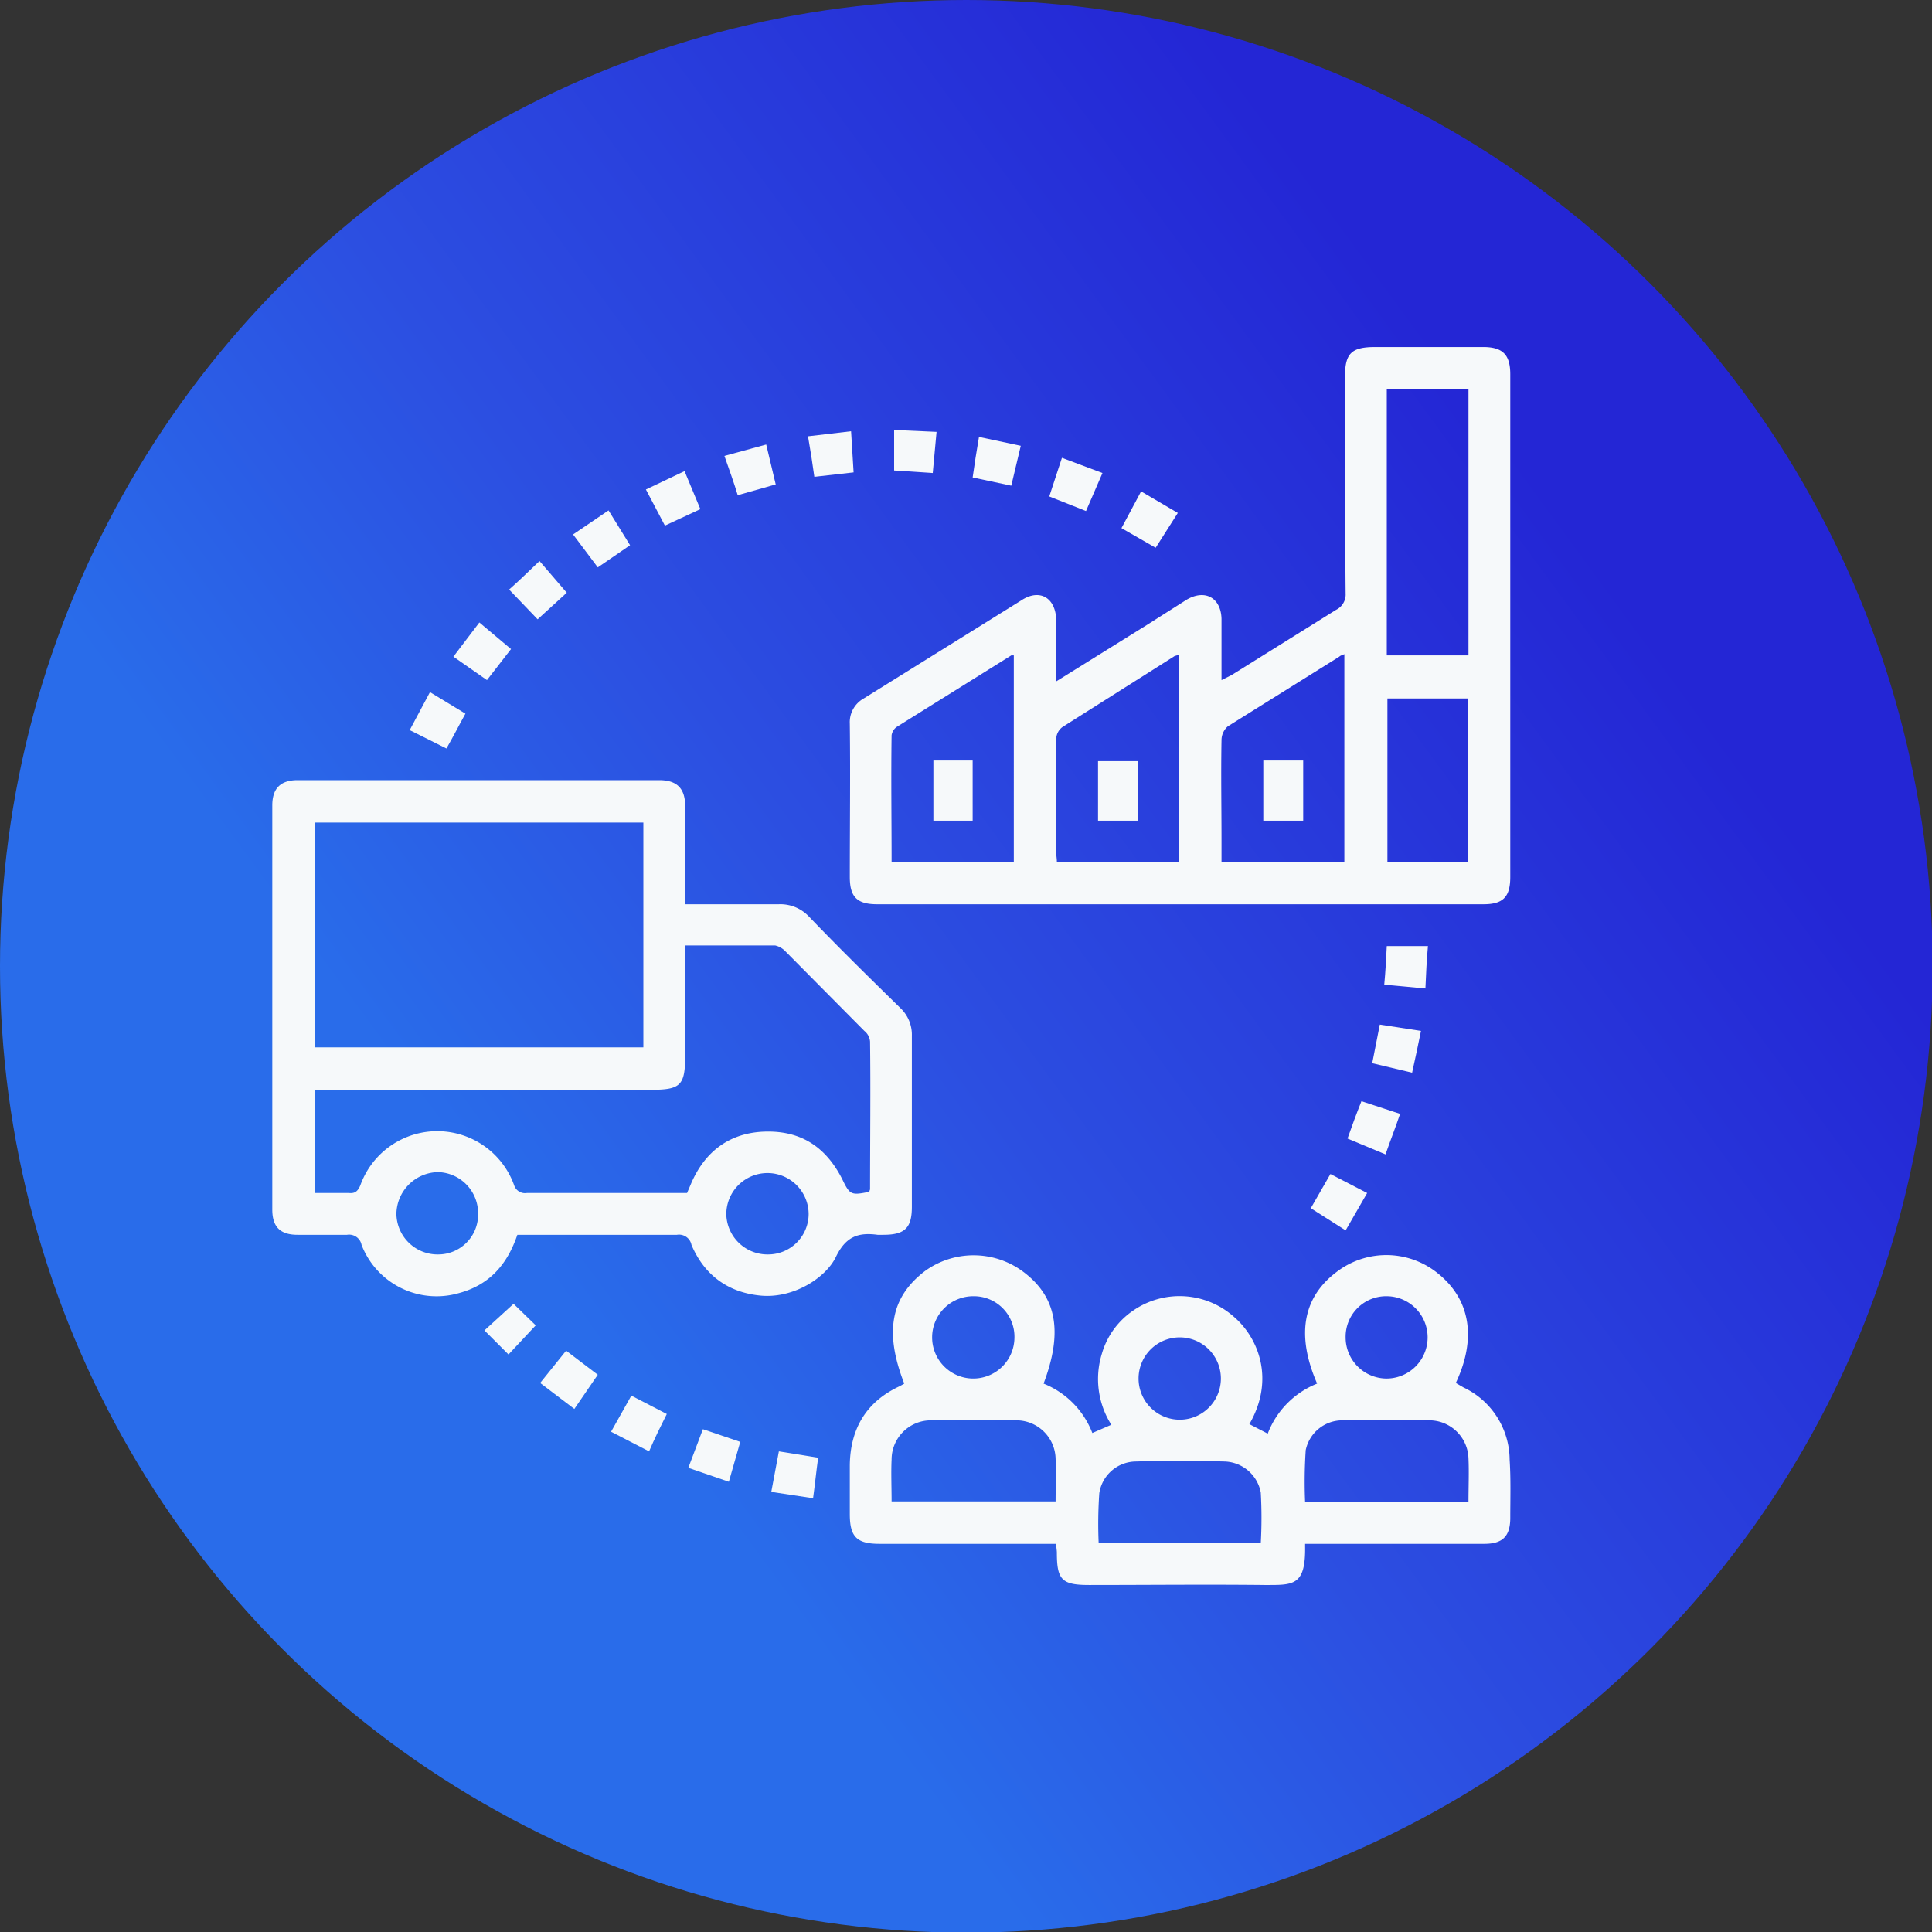
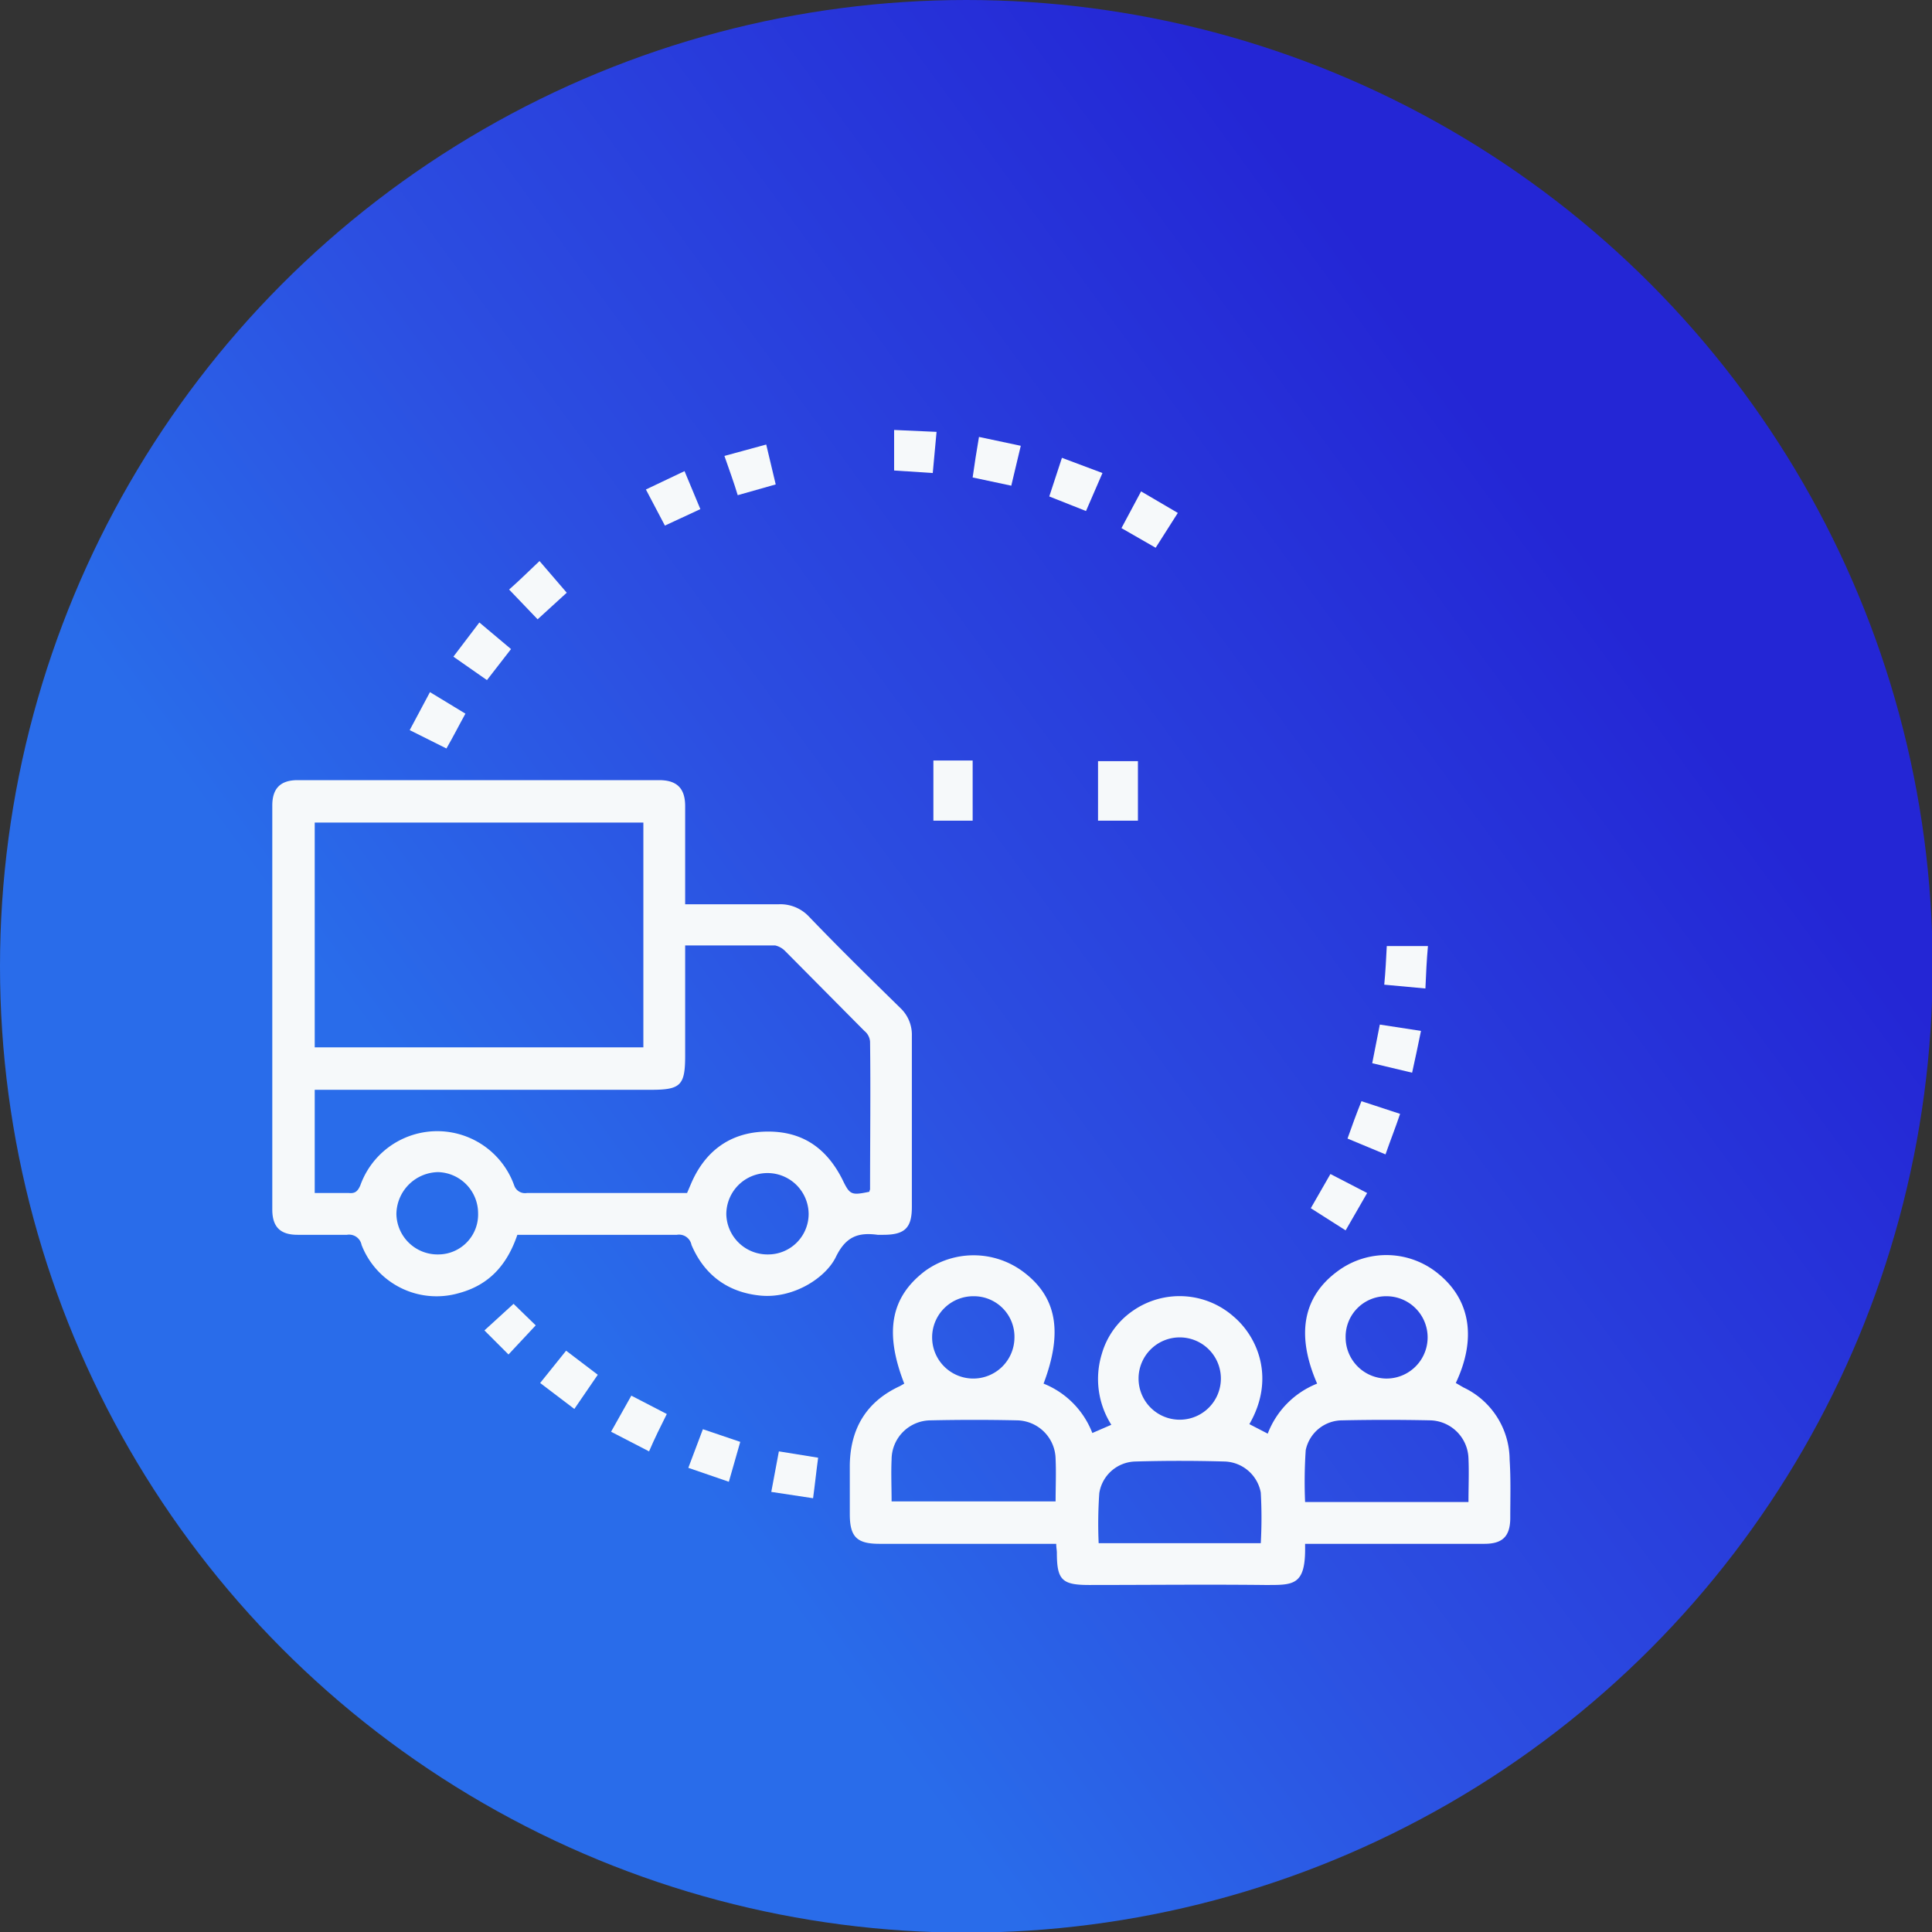
<svg xmlns="http://www.w3.org/2000/svg" viewBox="0 0 305.1 305.1">
  <rect x="0" y="0" width="305.1" height="305.1" fill="#333333" stroke="none" />
  <defs>
    <style>.cls-1{fill:url(#Degradado_sin_nombre_3);}.cls-2{fill:#f6f9fa;}</style>
    <linearGradient id="Degradado_sin_nombre_3" x1="8.66" y1="257.94" x2="250.34" y2="80.98" gradientUnits="userSpaceOnUse">
      <stop offset="0.32" stop-color="#296cea" />
      <stop offset="0.57" stop-color="#2c4ee1" />
      <stop offset="0.99" stop-color="#2426d5" />
    </linearGradient>
  </defs>
  <g id="Capa_2" data-name="Capa 2">
    <g id="Capa_1-2" data-name="Capa 1">
      <circle class="cls-1" cx="152.6" cy="152.6" r="152.6" />
-       <path class="cls-2" d="M166.8,107.6l14.3-8.9,6.3-4c2.9-1.7,5.4-.3,5.5,3v9.7l1.6-.8L211,96.3a2.7,2.7,0,0,0,1.5-2.6c-.1-11.4-.1-22.8-.1-34.2,0-3.7,1-4.7,4.8-4.7h17c3.1,0,4.3,1.2,4.3,4.3v79.4c0,3.1-1.1,4.3-4.2,4.3H138.5c-3.2,0-4.3-1.2-4.3-4.3,0-8.1.1-16.2,0-24.2a4.3,4.3,0,0,1,2.2-4l24.9-15.5c2.9-1.9,5.4-.4,5.5,3.1Zm52.2-4.1h12.9v-42H219Zm-6.7-.2c-.4.2-.6.2-.8.4l-17.6,11a2.9,2.9,0,0,0-1,2.2c-.1,5.3,0,10.5,0,15.8v3.4h19.4Zm-71.5,32.8h19.3V103.5h-.4l-18.1,11.3a2,2,0,0,0-.8,1.3C140.7,122.7,140.8,129.3,140.8,136.1Zm45.4,0V103.4l-.7.2-17.7,11.2a2.4,2.4,0,0,0-1,1.9v18c0,.4.1.9.1,1.4Zm32.9-25.8v25.8h12.7V110.3Z" />
      <path class="cls-2" d="M108.2,142.8H123a6.2,6.2,0,0,1,4.8,2c4.7,4.9,9.6,9.7,14.4,14.4a5.8,5.8,0,0,1,1.8,4.4v27c0,3.3-1.1,4.4-4.5,4.4h-.9c-3-.4-5,.2-6.6,3.5s-6.7,6.6-11.9,6.1-8.9-3.3-10.9-8a2,2,0,0,0-2.3-1.6H81.7c-1.6,4.7-4.4,7.9-9.2,9.2a12.7,12.7,0,0,1-15.4-7.6,2,2,0,0,0-2.3-1.6H47c-2.7,0-4-1.2-4-4V127.2c0-2.7,1.3-4,4-4h57.1c2.8,0,4.1,1.3,4.1,4.1v15.5Zm-6.6-12.9H49.7v35.5h51.9Zm6.6,19.4v17.4c0,4.7-.7,5.4-5.4,5.4H49.7v16.3h5.4c1,.1,1.4-.3,1.8-1.2a12.9,12.9,0,0,1,24.3,0,1.8,1.8,0,0,0,2,1.2h25.3l.6-1.4c2.2-5.2,6.2-8.2,11.9-8.3s9.5,2.6,12,7.5c1.2,2.5,1.4,2.6,4.3,2,0-.2.1-.3.1-.4,0-7.8.1-15.5,0-23.3a2.4,2.4,0,0,0-.9-1.7L124,150.2a3.2,3.2,0,0,0-1.6-.9Zm13.1,48.8a6.4,6.4,0,0,0,6.4-6.4,6.5,6.5,0,1,0-13,.1A6.5,6.5,0,0,0,121.3,198.1Zm-45.8-6.5a6.5,6.5,0,0,0-6.3-6.5,6.7,6.7,0,0,0-6.6,6.6,6.5,6.5,0,0,0,6.6,6.4A6.3,6.3,0,0,0,75.5,191.6Z" />
      <path class="cls-2" d="M206.1,243.8v.4c.1,6.3-1.9,6.1-6.4,6.1-9.2-.1-18.5,0-27.7,0-4.3,0-5.1-.8-5.1-5.1,0-.4-.1-.8-.1-1.4H138.9c-3.6,0-4.7-1.1-4.7-4.7v-7.8c.1-5.8,2.7-10,7.9-12.4l.7-.4c-3.2-8.2-2.1-13.7,3.3-17.8a13.1,13.1,0,0,1,15.3,0c5.5,4,6.5,9.6,3.4,17.8a13.7,13.7,0,0,1,7.7,7.8l3-1.3a13.5,13.5,0,0,1-1.5-11.2,12.4,12.4,0,0,1,4.9-6.8,12.9,12.9,0,0,1,15.9.9c3.9,3.3,6.6,9.9,2.5,17l2.9,1.5a13.8,13.8,0,0,1,7.8-7.9c-3.4-7.8-2.2-13.8,3.3-17.8a12.9,12.9,0,0,1,15.9.5c5,4.1,6,10.2,2.7,17.2l1.2.7a12.7,12.7,0,0,1,7.3,11.4c.2,3.1.1,6.2.1,9.2s-1.3,4.1-4.1,4.1H206.1Zm-7-.1a71.1,71.1,0,0,0,0-8,6,6,0,0,0-5.7-4.9q-7.1-.2-14.1,0a5.9,5.9,0,0,0-5.7,5,69.1,69.1,0,0,0-.1,7.9Zm32.8-6.5c0-2.4.1-4.7,0-6.9a6.2,6.2,0,0,0-6-6c-4.7-.1-9.3-.1-13.9,0a5.9,5.9,0,0,0-5.8,4.7,74.5,74.5,0,0,0-.1,8.2Zm-91.1-.1h25.9c0-2.3.1-4.5,0-6.7a6.2,6.2,0,0,0-6.1-6.1c-4.5-.1-9-.1-13.6,0a6.2,6.2,0,0,0-6.2,6.2C140.7,232.6,140.8,234.8,140.8,237.1Zm19.4-25.8a6.4,6.4,0,0,0-6.4-6.6,6.5,6.5,0,1,0,6.4,6.6Zm52.3-.1a6.5,6.5,0,0,0,6.4,6.5,6.5,6.5,0,0,0,.1-13A6.4,6.4,0,0,0,212.5,211.2Zm-26.1,0a6.5,6.5,0,1,0,6.4,6.4A6.5,6.5,0,0,0,186.4,211.2Z" />
      <path class="cls-2" d="M225.1,156.1l-6.5-.6c.2-2.1.3-4.1.4-6.1h6.5C225.3,151.6,225.2,153.7,225.1,156.1Z" />
      <path class="cls-2" d="M224.4,162.8c-.5,2.4-.9,4.4-1.4,6.6l-6.3-1.5,1.2-6.1Z" />
      <path class="cls-2" d="M105.3,223.3c-1,2-1.9,3.8-2.8,5.9l-6-3.1,3.2-5.7Z" />
      <path class="cls-2" d="M90.7,222.5l-5.4-4.1,4.1-5.1,5,3.8Z" />
      <path class="cls-2" d="M167.7,72.3l6.4,2.4-2.6,6-5.8-2.3Z" />
      <path class="cls-2" d="M161.2,70.4c-.5,2.2-1,4.1-1.5,6.3l-6.1-1.3c.3-2.1.6-4.1,1-6.4Z" />
      <path class="cls-2" d="M105,83l-3-5.7,6.1-2.9,2.5,6Z" />
      <path class="cls-2" d="M67.9,109.3l5.6,3.4c-1,1.8-1.9,3.6-3,5.5l-5.8-2.9Z" />
-       <path class="cls-2" d="M99.5,86.1l-5.1,3.5-3.9-5.2,5.6-3.8Z" />
      <path class="cls-2" d="M147.9,68.2c-.2,2.2-.4,4.2-.6,6.5l-6.1-.4V67.9Z" />
      <path class="cls-2" d="M177.1,83.4l3.1-5.8L186,81l-3.5,5.5Z" />
      <path class="cls-2" d="M218.8,182.3l-6-2.5c.7-2,1.4-3.9,2.2-5.9l6.1,2C220.4,178,219.6,180,218.8,182.3Z" />
      <path class="cls-2" d="M210.1,185.4l5.8,3-3.4,5.9-5.5-3.5Z" />
      <path class="cls-2" d="M71.6,103.7l4.1-5.4,5,4.2-3.8,4.9Z" />
      <path class="cls-2" d="M89.5,93.6l-4.6,4.2-4.5-4.7c1.6-1.4,3.1-2.9,4.8-4.5Z" />
      <path class="cls-2" d="M111,225.7l5.9,2-1.8,6.3-6.4-2.2Z" />
      <path class="cls-2" d="M129.2,230.2c-.3,2.2-.5,4.2-.8,6.4l-6.6-1,1.2-6.4Z" />
      <path class="cls-2" d="M114.4,72l6.6-1.8,1.5,6.3-6,1.7C115.9,76.2,115.2,74.3,114.4,72Z" />
-       <path class="cls-2" d="M127.6,68.9l6.8-.8.4,6.5-6.2.7C128.3,73.1,128,71.2,127.6,68.9Z" />
      <path class="cls-2" d="M76.5,210.1l4.6-4.2,3.5,3.4-4.3,4.6Z" />
-       <path class="cls-2" d="M205.8,120.1v9.5h-6.3v-9.5Z" />
      <path class="cls-2" d="M147.4,120.1h6.2v9.5h-6.2Z" />
      <path class="cls-2" d="M179.7,129.6h-6.3v-9.4h6.3Z" />
    </g>
  </g>
</svg>